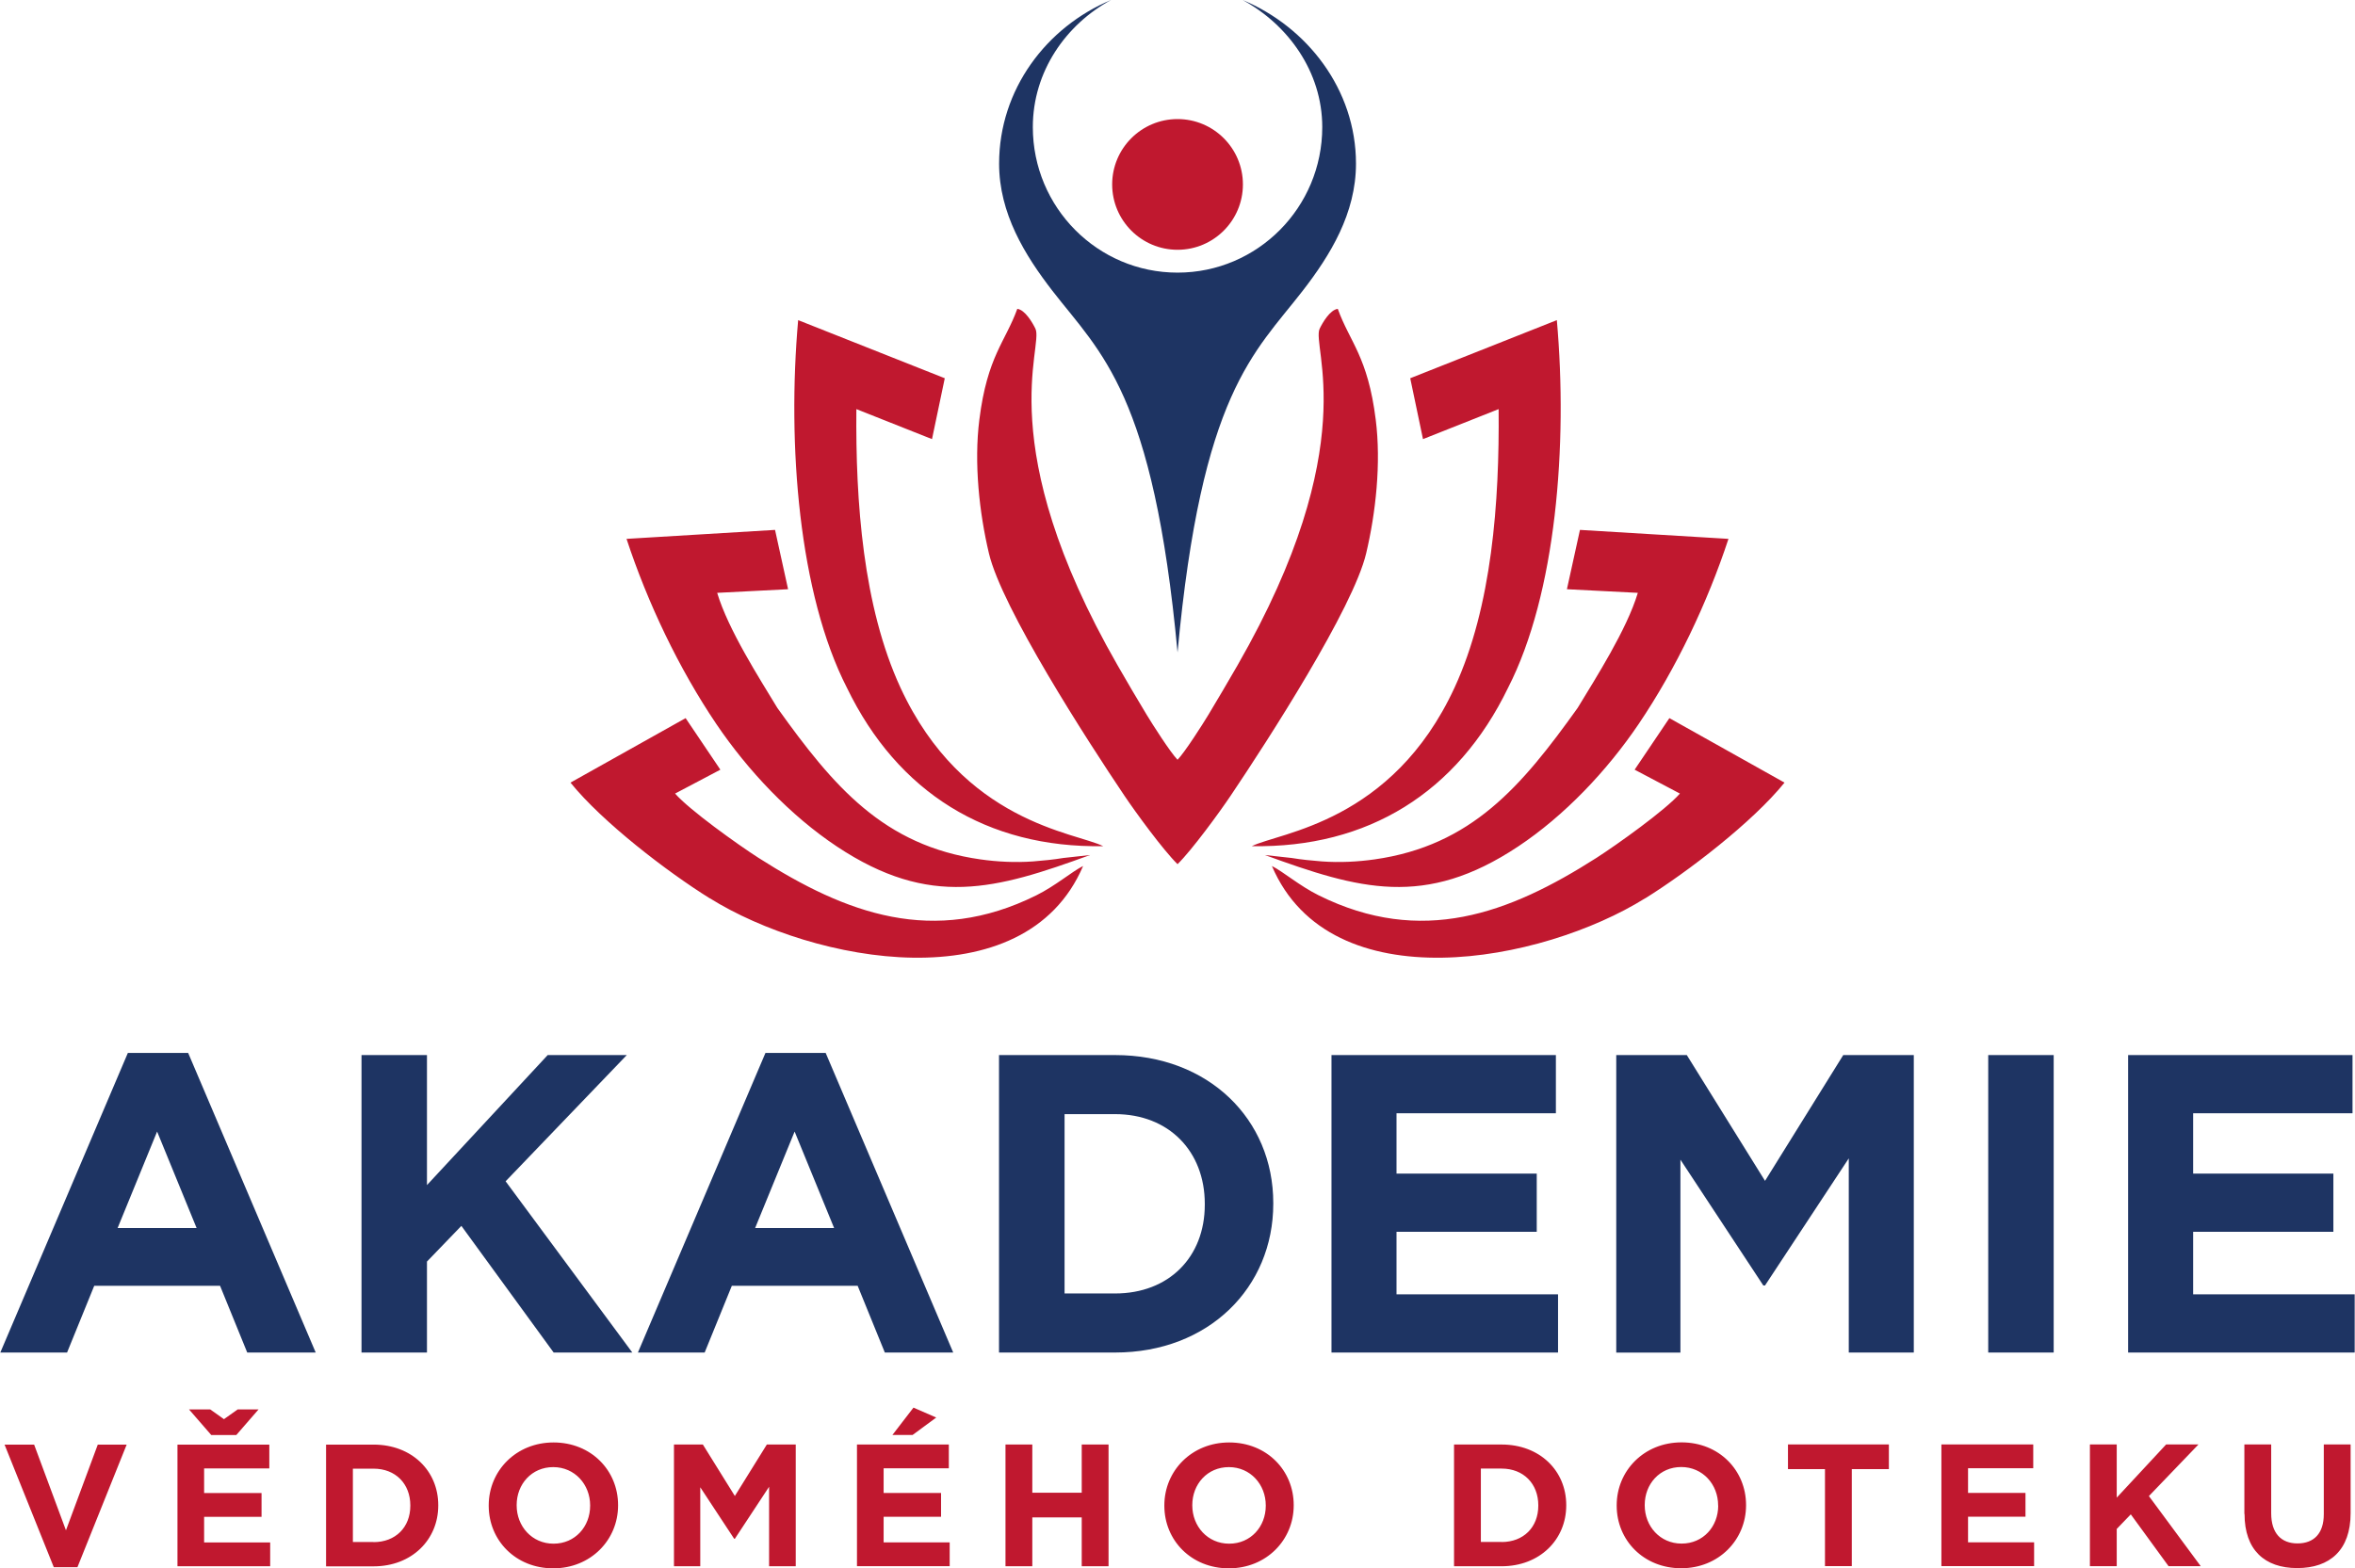
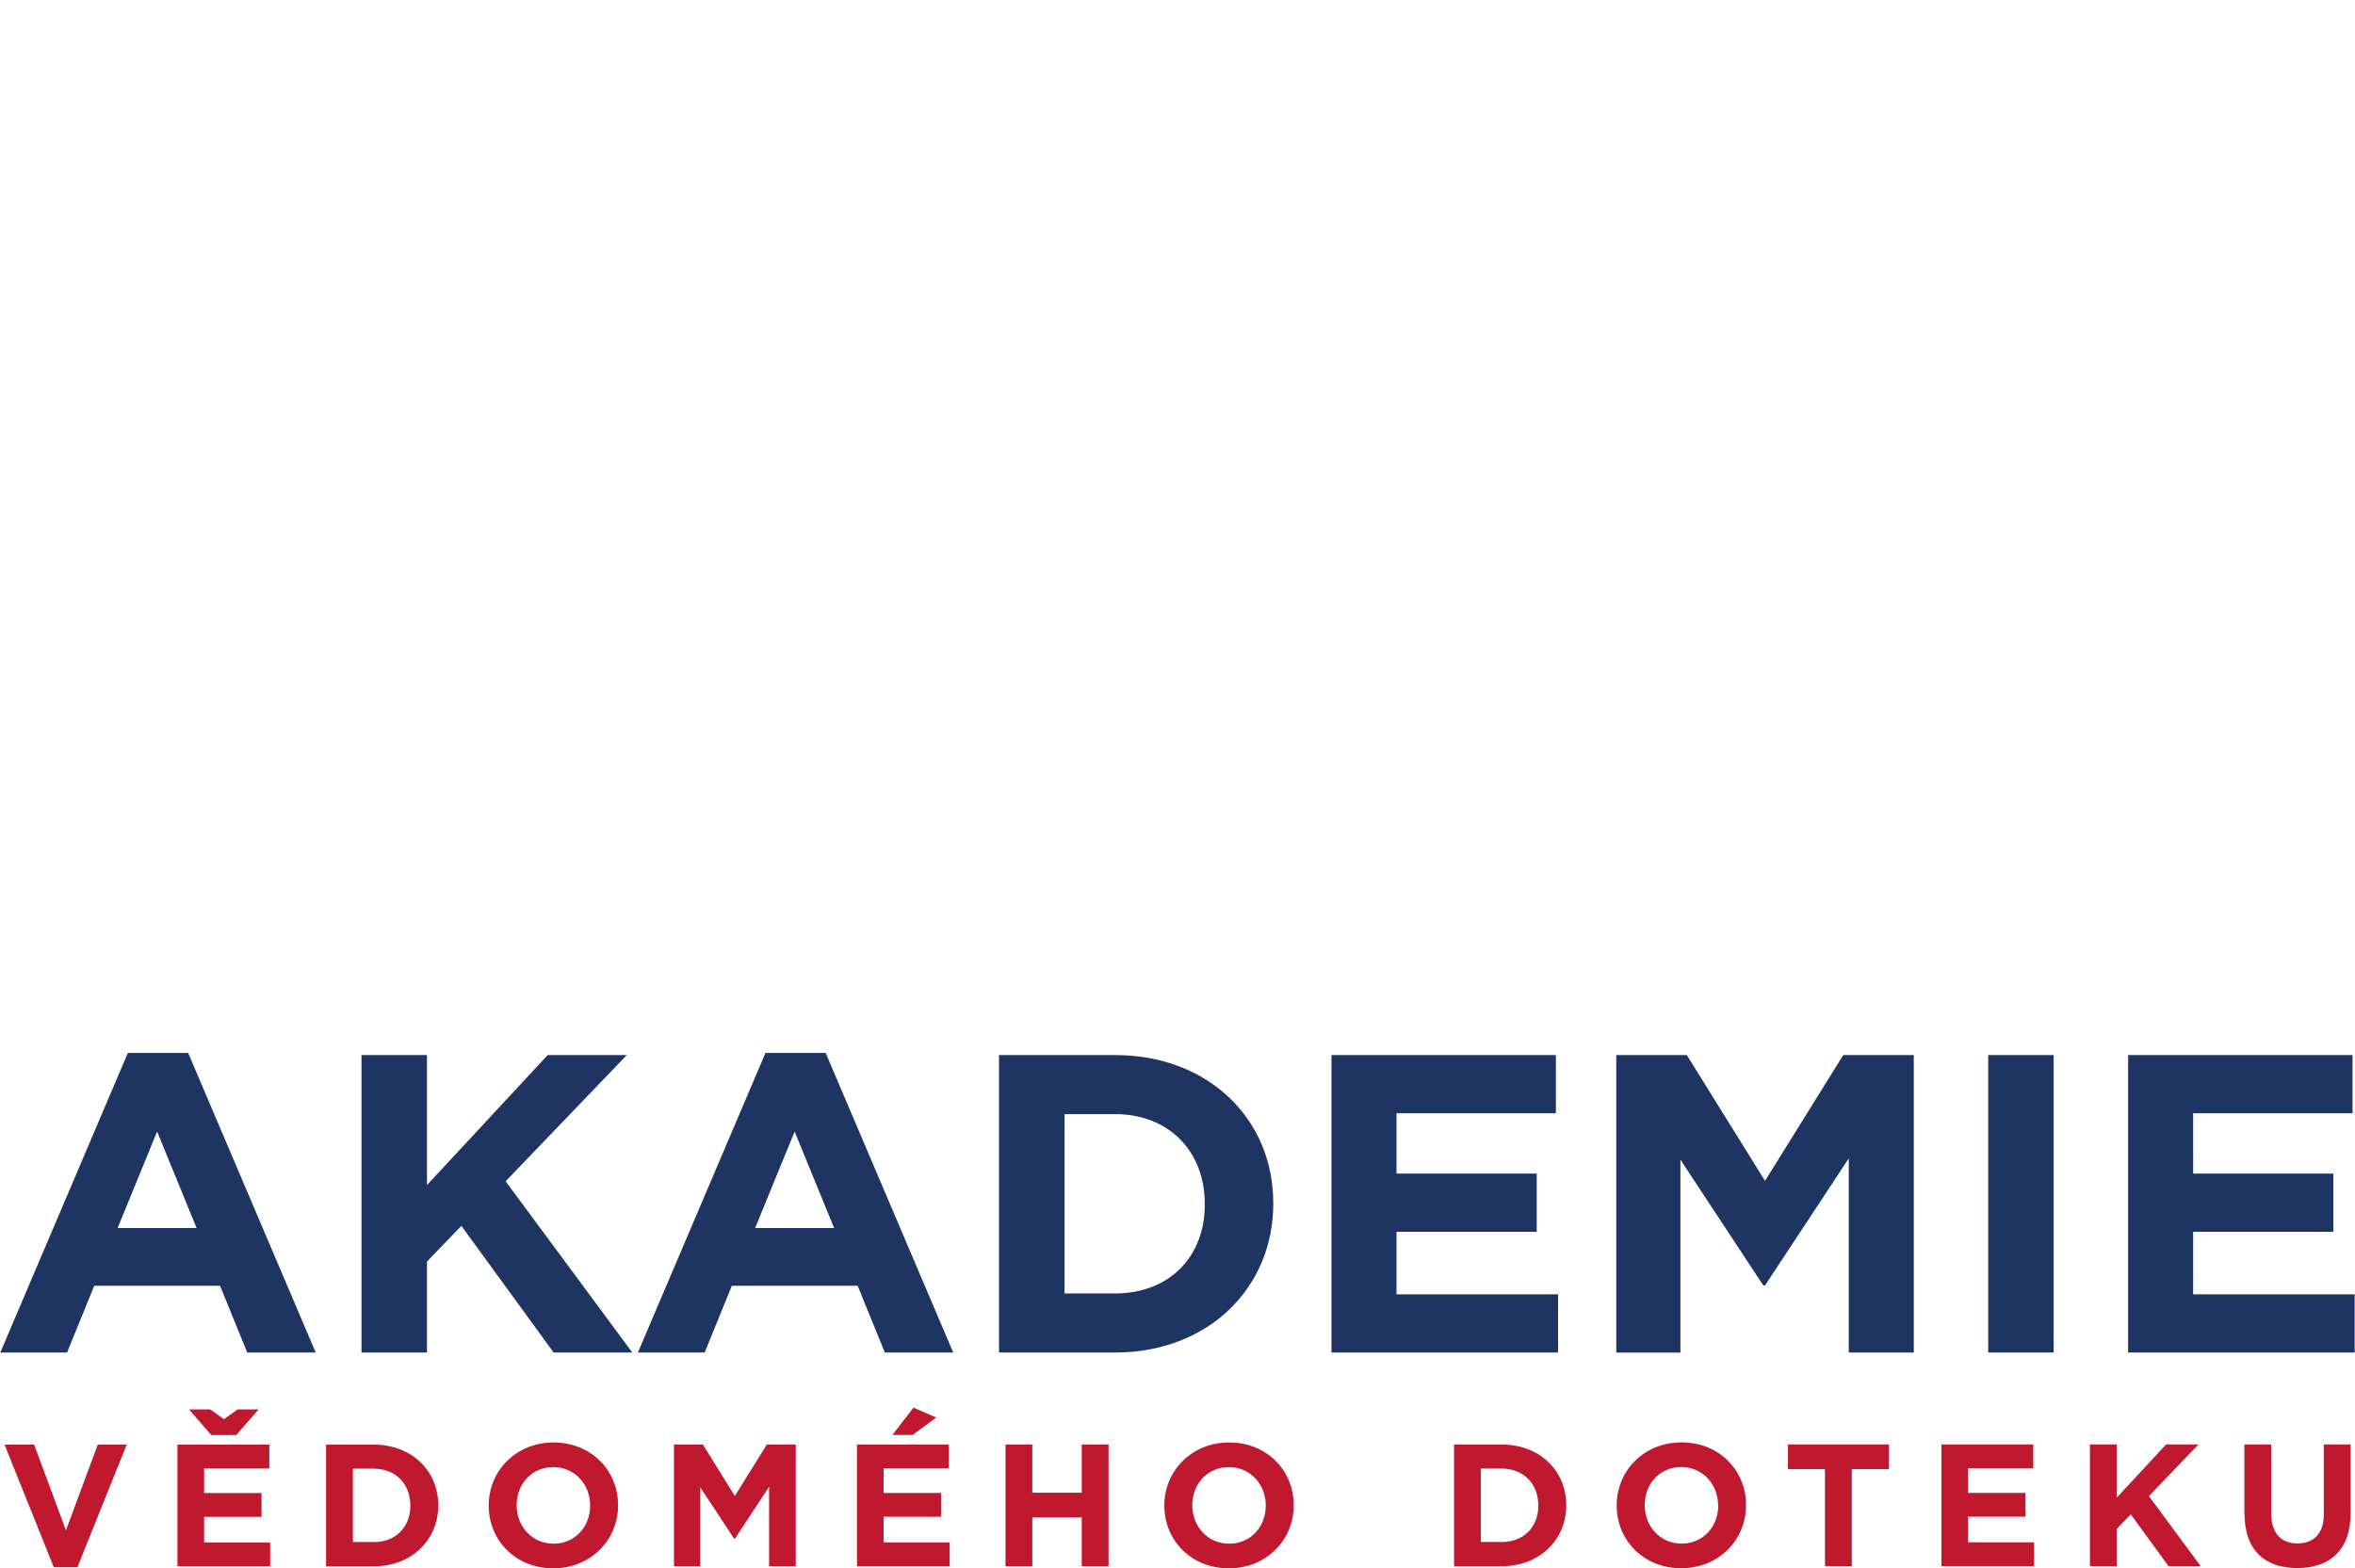
<svg xmlns="http://www.w3.org/2000/svg" xml:space="preserve" width="2735px" height="1822px" style="shape-rendering:geometricPrecision; text-rendering:geometricPrecision; image-rendering:optimizeQuality; fill-rule:evenodd; clip-rule:evenodd" viewBox="0 0 27301 18191">
  <defs>
    <style type="text/css">
   
    .fil2 {fill:#C0182F}
    .fil1 {fill:#1E3463;fill-rule:nonzero}
    .fil0 {fill:#C0182F;fill-rule:nonzero}
   
  </style>
  </defs>
  <g id="Vrstva_x0020_1">
-     <path class="fil0" d="M14409 2139c0,419 -340,758 -758,758 -419,0 -758,-340 -758,-758 0,-419 340,-758 758,-758 419,0 758,340 758,758z" />
-     <path class="fil1" d="M12880 0c-748,312 -1298,1037 -1298,1898 0,578 299,1062 619,1476 563,726 1170,1182 1450,4193 279,-3011 887,-3467 1450,-4193 320,-413 619,-898 619,-1476 0,-861 -567,-1586 -1315,-1898 526,285 924,831 924,1474 0,932 -751,1688 -1678,1688 -927,0 -1678,-756 -1678,-1688 0,-643 382,-1189 907,-1474z" />
-     <path class="fil2" d="M10952 4387l-148 706 -877 -348c-10,1076 77,2289 511,3230 725,1569 2030,1679 2351,1839 -1346,23 -2383,-622 -2971,-1836 -559,-1091 -694,-2823 -566,-4265l1700 674zm-1817 2447l-822 42c128,427 489,990 698,1335 649,907 1229,1598 2358,1757 191,27 401,38 607,23 115,-9 238,-21 352,-40l309 -34c-1093,398 -1854,620 -2936,-99 -537,-357 -1030,-877 -1398,-1421 -435,-644 -797,-1406 -1041,-2147l1722 -104 151 687zm-908 3585c-493,-307 -1244,-883 -1615,-1342l1335 -748 403 598 -525 277c167,191 728,592 968,746 1016,649 2028,1025 3219,435 224,-111 411,-274 544,-341 -681,1593 -3136,1118 -4327,375zm5424 -396c167,-164 486,-601 617,-796 433,-643 1420,-2174 1570,-2809 111,-468 175,-1044 111,-1551 -92,-734 -302,-900 -440,-1285 -91,12 -176,160 -210,230 -100,209 518,1343 -953,3905 -114,198 -219,376 -336,571 -67,111 -272,433 -359,524 -87,-91 -292,-413 -359,-524 -117,-194 -222,-372 -336,-571 -1470,-2562 -852,-3696 -953,-3905 -34,-70 -120,-218 -210,-230 -139,384 -348,551 -440,1285 -64,506 0,1083 111,1551 150,635 1137,2166 1570,2809 131,195 450,632 617,796zm2698 -5636l148 706 877 -348c10,1076 -77,2289 -511,3230 -725,1569 -2030,1679 -2351,1839 1346,23 2383,-622 2971,-1836 559,-1091 694,-2823 566,-4265l-1700 674zm1817 2447l822 42c-128,427 -489,990 -698,1335 -649,907 -1229,1598 -2358,1757 -191,27 -401,38 -607,23 -115,-9 -238,-21 -352,-40l-309 -34c1093,398 1854,620 2936,-99 537,-357 1030,-877 1398,-1421 435,-644 797,-1406 1041,-2147l-1722 -104 -151 687zm908 3585c493,-307 1244,-883 1615,-1342l-1335 -748 -403 598 525 277c-167,191 -728,592 -968,746 -1016,649 -2028,1025 -3219,435 -224,-111 -411,-274 -544,-341 681,1593 3136,1118 4327,375z" />
    <path class="fil0" d="M50 16755l343 0 369 994 369 -994 335 0 -571 1422 -274 0 -571 -1422zm2005 0l1065 0 0 276 -756 0 0 286 666 0 0 276 -666 0 0 297 766 0 0 276 -1075 0 0 -1412zm682 -111l0 0 -290 0 -258 -297 246 0 159 113 159 -113 242 0 -258 297zm1041 111l551 0c444,0 750,305 750,702l0 4c0,397 -307,706 -750,706l-551 0 0 -1412zm551 1131l0 0c254,0 426,-171 426,-422l0 -4c0,-250 -171,-426 -426,-426l-240 0 0 851 240 0zm1335 -422l0 -4c0,-401 317,-730 752,-730 436,0 748,325 748,726l0 4c0,401 -317,730 -752,730 -436,0 -748,-325 -748,-726zm1176 0l0 0 0 -4c0,-242 -178,-444 -428,-444 -250,0 -424,198 -424,440l0 4c0,242 177,444 428,444 250,0 424,-198 424,-440zm972 -710l335 0 371 597 371 -597 335 0 0 1412 -309 0 0 -922 -397 603 -8 0 -393 -597 0 916 -305 0 0 -1412zm2122 0l1065 0 0 276 -756 0 0 286 666 0 0 276 -666 0 0 297 766 0 0 276 -1075 0 0 -1412zm655 -428l0 0 264 115 -274 202 -234 0 244 -317zm1067 428l311 0 0 559 573 0 0 -559 311 0 0 1412 -311 0 0 -567 -573 0 0 567 -311 0 0 -1412zm1842 710l0 -4c0,-401 317,-730 752,-730 436,0 748,325 748,726l0 4c0,401 -317,730 -752,730 -436,0 -748,-325 -748,-726zm1176 0l0 0 0 -4c0,-242 -178,-444 -428,-444 -250,0 -424,198 -424,440l0 4c0,242 177,444 428,444 250,0 424,-198 424,-440zm2183 -710l551 0c444,0 750,305 750,702l0 4c0,397 -307,706 -750,706l-551 0 0 -1412zm551 1131l0 0c254,0 426,-171 426,-422l0 -4c0,-250 -171,-426 -426,-426l-240 0 0 851 240 0zm1335 -422l0 -4c0,-401 317,-730 752,-730 436,0 748,325 748,726l0 4c0,401 -317,730 -752,730 -436,0 -748,-325 -748,-726zm1176 0l0 0 0 -4c0,-242 -178,-444 -428,-444 -250,0 -423,198 -423,440l0 4c0,242 177,444 428,444 250,0 424,-198 424,-440zm1240 -424l-430 0 0 -286 1170 0 0 286 -430 0 0 1125 -311 0 0 -1125zm1349 -286l1065 0 0 276 -756 0 0 286 666 0 0 276 -666 0 0 297 766 0 0 276 -1075 0 0 -1412zm1722 0l311 0 0 617 573 -617 375 0 -575 599 601 813 -373 0 -438 -601 -163 169 0 432 -311 0 0 -1412zm1791 807l0 -807 311 0 0 799c0,230 115,349 305,349 190,0 305,-115 305,-339l0 -809 311 0 0 797c0,428 -240,637 -619,637 -379,0 -611,-212 -611,-627z" />
    <path class="fil1" d="M1479 12212l700 0 1479 3475 -794 0 -315 -774 -1459 0 -315 774 -774 0 1479 -3475zm798 2031l0 0 -458 -1119 -458 1119 917 0zm1912 -2006l759 0 0 1508 1400 -1508 917 0 -1405 1464 1469 1986 -912 0 -1070 -1469 -399 414 0 1055 -759 0 0 -3450zm4682 -25l700 0 1479 3475 -793 0 -315 -774 -1459 0 -315 774 -774 0 1479 -3475zm798 2031l0 0 -458 -1119 -458 1119 917 0zm1912 -2006l1346 0c1084,0 1834,744 1834,1715l0 10c0,971 -749,1725 -1834,1725l-1346 0 0 -3450zm1346 2765l0 0c621,0 1040,-419 1040,-1030l0 -10c0,-611 -419,-1040 -1040,-1040l-586 0 0 2080 586 0zm2509 -2765l2602 0 0 675 -1848 0 0 700 1626 0 0 675 -1626 0 0 725 1873 0 0 675 -2627 0 0 -3450zm3302 0l818 0 907 1459 907 -1459 818 0 0 3450 -754 0 0 -2252 -971 1474 -20 0 -961 -1459 0 2238 -744 0 0 -3450zm4313 0l759 0 0 3450 -759 0 0 -3450zm1622 0l2602 0 0 675 -1848 0 0 700 1626 0 0 675 -1626 0 0 725 1873 0 0 675 -2627 0 0 -3450z" />
  </g>
</svg>